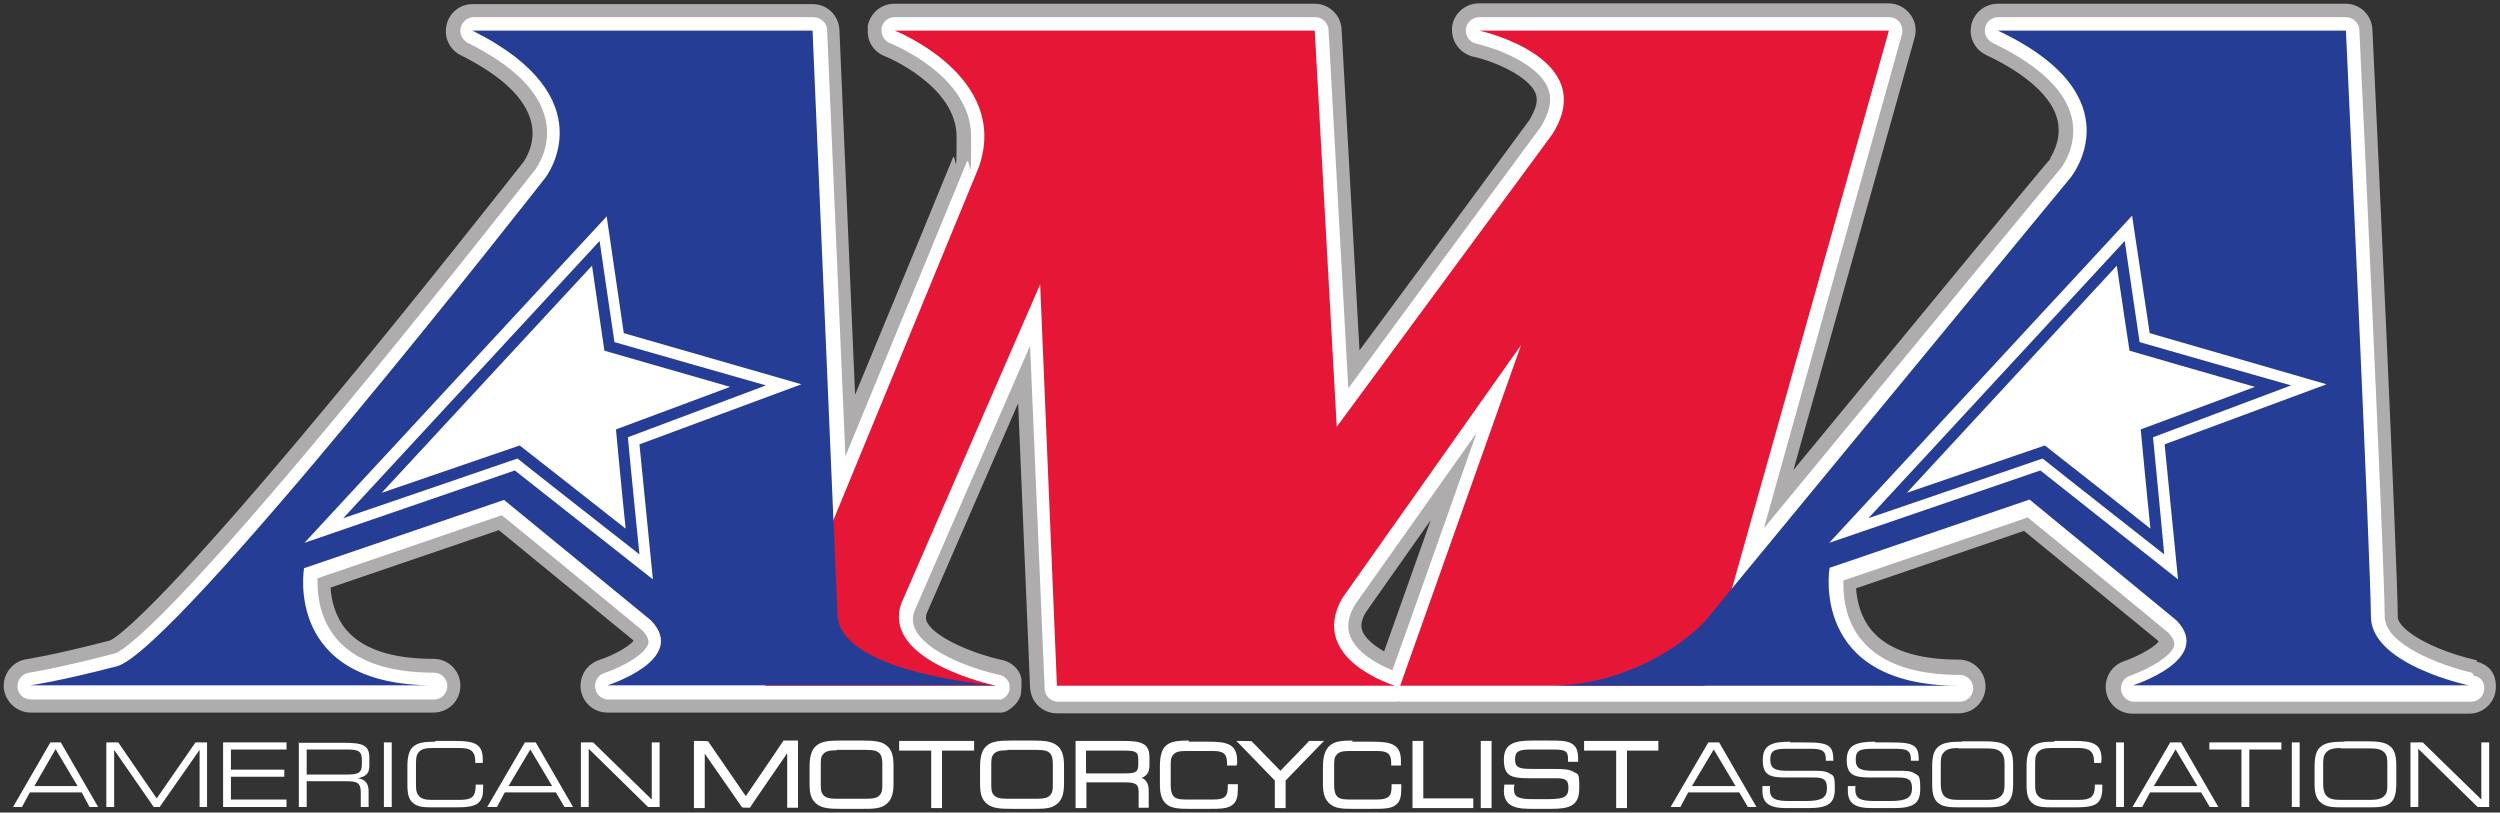
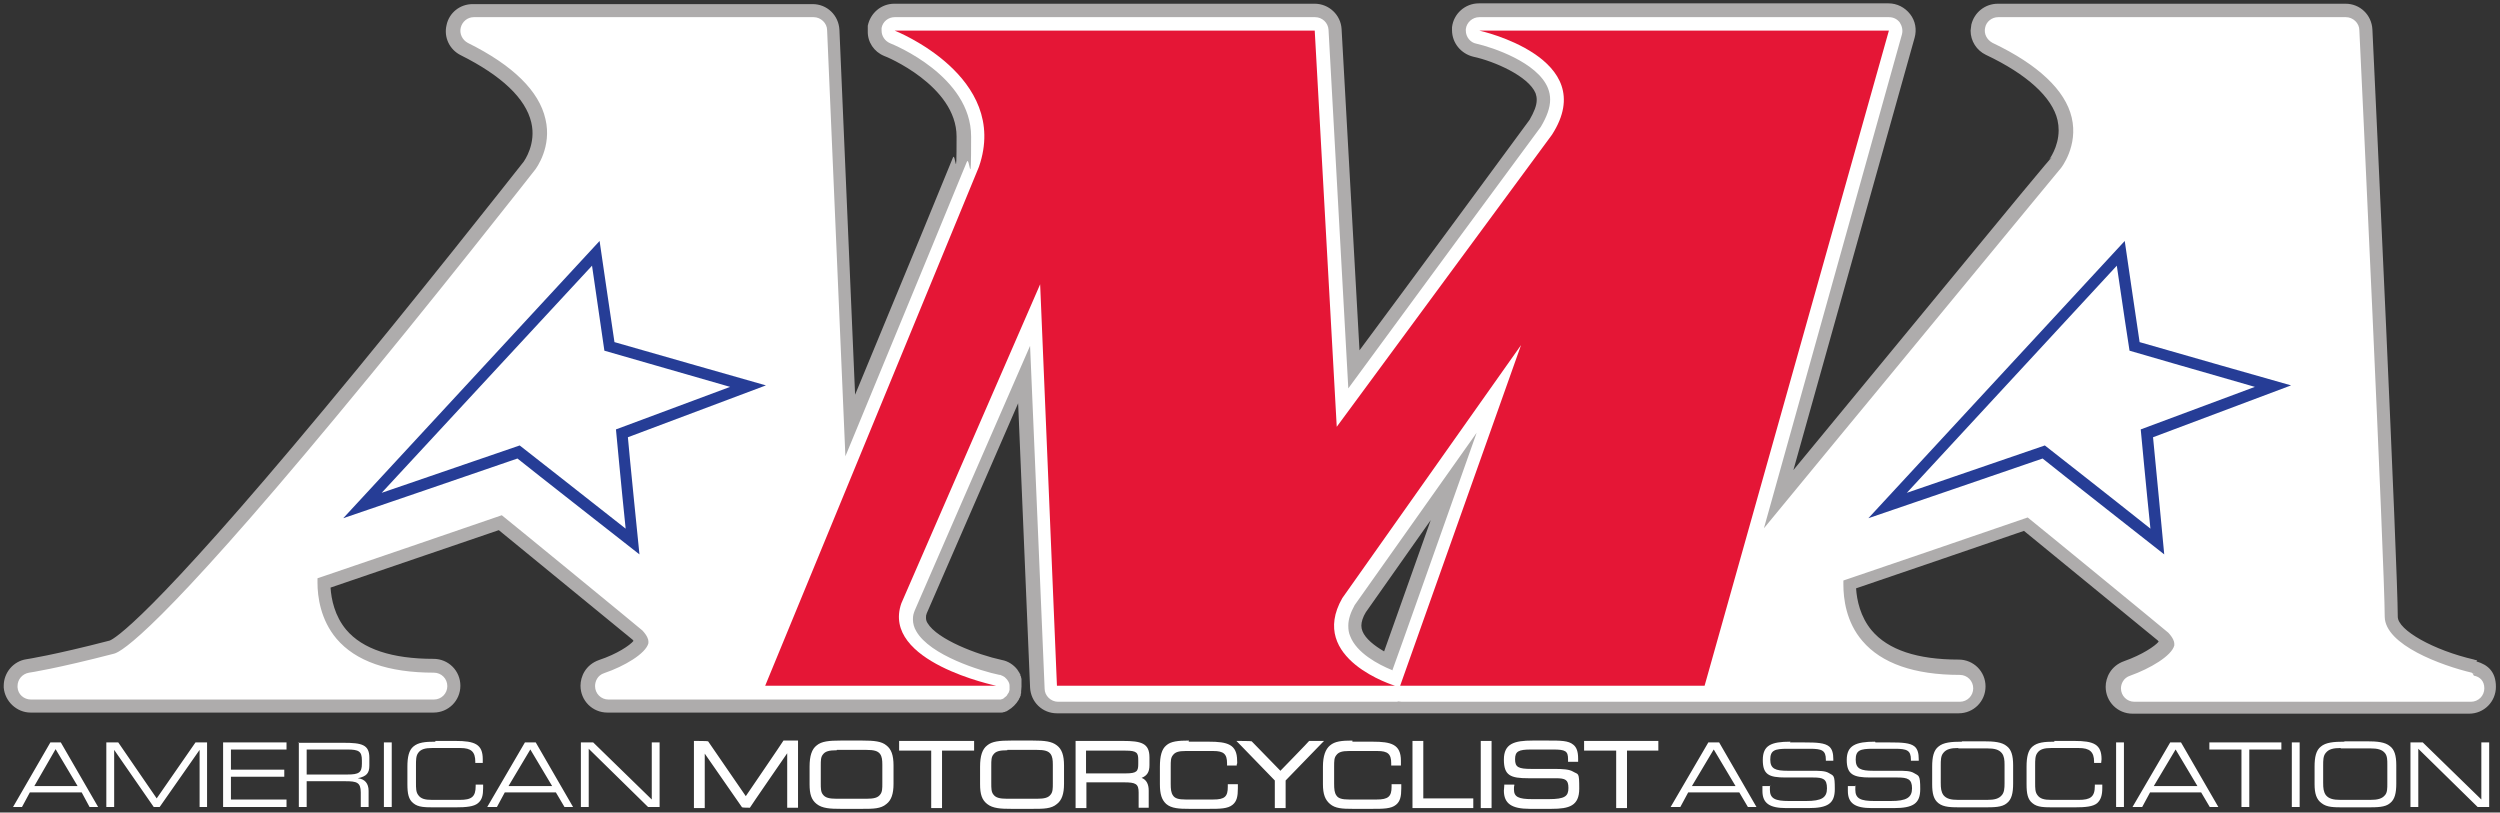
<svg xmlns="http://www.w3.org/2000/svg" id="svg3538" version="1.1" viewBox="0 0 670.1 217.8">
  <rect x="0" y="0" width="670.1" height="217.8" fill="#333333" stroke="none" />
  <defs>
    <style>
      .st0 {
        fill: #fff;
      }

      .st1 {
        fill: #e51636;
      }

      .st2 {
        fill: #aeacac;
      }

      .st3 {
        fill: #263d96;
      }
    </style>
  </defs>
  <path id="path310" class="st0" d="M225.3,198.5c-3.1,0-5.1.2-6.4,1.3-1.3,1-1.9,2.8-1.9,5.7v4.7c0,2.7.5,4.2,1.9,5.3,1.5,1.2,3.7,1.3,6.4,1.3h5.9c2.8,0,4.9,0,6.4-1.3,1.3-1,1.9-2.7,1.9-5.4v-4.9c0-2.8-.6-4.4-1.9-5.4-1.3-1.1-3.3-1.3-6.4-1.3h-5.9ZM271,198.5c-3.1,0-5.1.2-6.4,1.3-1.3,1-1.9,2.8-1.9,5.7v4.7c0,2.7.5,4.2,1.9,5.3,1.5,1.2,3.7,1.3,6.4,1.3h5.9c2.8,0,4.9,0,6.4-1.3,1.3-1,1.9-2.7,1.9-5.4v-4.9c0-2.8-.6-4.4-1.9-5.4-1.4-1.1-3.3-1.3-6.4-1.3h-5.9ZM318.7,198.5c-2.9,0-4.9.2-6.1,1.3-1.2,1-1.7,2.8-1.7,5.7v4.7c0,2.7.5,4.2,1.7,5.3,1.4,1.2,3.5,1.3,6.1,1.3h5.4c2.8,0,5,0,6.3-1.1,1.1-.9,1.4-2.2,1.4-4.4s0-.3,0-.4c0-.1,0-.3,0-.4v-.3h-2.7v.7c0,2.6-.8,3.4-3.9,3.4h-7.4c-1.9,0-2.9-.3-3.4-1.1-.5-.7-.6-1.7-.6-3.1v-4.6c0-1.5,0-2.4.6-3.1.6-.8,1.5-1.1,3.4-1.1h7.4c2.8,0,3.7.8,3.7,3.3v.6h2.6v-.3c.2-.3.1-.7.1-1,0-4.4-2.6-5.1-7.6-5.1h-5.4,0ZM362.5,198.5c-2.9,0-4.7.2-6,1.3-1.2,1-1.9,2.8-1.9,5.7v4.7c0,2.7.6,4.2,1.9,5.3,1.4,1.2,3.3,1.3,6,1.3h5.4c2.8,0,5,0,6.3-1.1,1.1-.9,1.4-2.2,1.4-4.4v-.4c0-.1,0-.3,0-.4v-.3h-2.6v.7c0,2.6-.9,3.4-4,3.4h-7.4c-1.9,0-2.9-.3-3.4-1.1-.5-.7-.6-1.7-.6-3.1v-4.6c0-1.5,0-2.4.6-3.1.6-.8,1.5-1.1,3.4-1.1h7.6c2.8,0,3.7.8,3.7,3.3v.6h2.6v-.3c0-.3,0-.7,0-1,0-4.4-2.6-5.1-7.6-5.1h-5.4ZM410.8,198.5c-4.9,0-7.7.8-7.7,5.1s1.8,5,6.6,5h7.3c2.6,0,3.4.4,3.4,2.6s-.9,3-5.3,3h-4.4c-3.7,0-4.9-.6-4.9-2.6s.1-.4.1-.7v-.6h-2.7v.3h0c0,.6-.1.9-.1,1.3,0,3.5,2.1,4.9,6.9,4.9h5.9c4.7,0,7.4-.8,7.4-5.4s-.2-3.7-1.7-4.6c-1-.6-2.7-.7-5-.7h-6.1c-3.6,0-4.4-.5-4.4-2.6s.9-2.6,4.3-2.6h5.9c3.3,0,4,.4,4,2.6v.7h2.7v-.9c0-1.8-.4-3-1.3-3.7-1.3-1.1-3.4-1.1-6.7-1.1h-4,0ZM186,198.6v18h2.9v-14.6l10,14.4h.1c0,.1,1.9.1,1.9.1h.1c0-.1,10-14.6,10-14.6v14.6h2.9v-18h-3.9c0,.1-10.1,14.9-10.1,14.9l-10.1-14.7h0c0-.1-3.7-.1-3.7-.1h0ZM241,198.6v2.6h8.6v15.4h2.9v-15.4h8.6v-2.6h-20ZM288.3,198.6v18h2.9v-6.9h10.1c3.1,0,3.9.4,3.9,2.7v4.1h2.7v-4.6c0-1.7-.6-2.9-1.9-3.4,1.5-.6,2.1-1.6,2.1-3.4v-2.1c0-3.8-2.2-4.4-7.1-4.4h-12.7ZM331.4,198.6l.6.6,9.7,10v7.4h2.9v-7.4l9.7-10,.6-.6h-4c0,.1-7.7,8-7.7,8l-7.7-7.9h0c0-.1-4-.1-4-.1ZM378.6,198.6v18h16.3v-2.6h-13.4v-15.4h-2.9ZM396.9,198.6v18h2.9v-18h-2.9ZM424.6,198.6v2.6h8.6v15.4h2.9v-15.4h8.4v-2.6h-19.9ZM116.7,198.8c-2.8,0-4.6.2-5.9,1.3-1.2,1-1.6,2.8-1.6,5.4v4.7c0,2.5.3,4.1,1.6,5.1,1.3,1.1,3.1,1.1,5.9,1.1h5.4c2.9,0,4.9-.2,6-1.1,1.1-.9,1.4-2.1,1.4-4.1v-.9h-2v.4c0,2.9-1.1,3.7-4.3,3.7h-7.4c-1.9,0-3-.3-3.7-1.3-.6-.8-.6-1.8-.6-3.3v-4.6c0-1.5,0-2.6.6-3.4.7-1,1.9-1.3,3.7-1.3h7.6c2.9,0,4,1,4,3.7v.3h2c0-.3,0-.7,0-1,0-4-2.1-4.9-7.3-4.9h-5.4,0ZM479.9,198.8c-5.2,0-7.4,1-7.4,4.9s1.6,4.7,6.1,4.7h7.4c2.7,0,3.7.4,3.7,2.9s-1.4,3.4-5.6,3.4h-4.6c-3.6,0-5.1-.6-5.1-3s.1-.5.1-1h-2.1c0,.5,0,.9,0,1.3,0,3.3,1.9,4.6,6.4,4.6h5.9c5.2,0,7.1-1.2,7.1-5.1s-.3-3.5-1.6-4.3c-1-.6-2.5-.6-4.7-.6h-6.3c-3.3,0-4.7-.5-4.7-3s1.2-2.9,4.6-2.9h6c3.2,0,4.3.4,4.3,2.9v.3h2v-.4c0-1.6-.3-2.7-1.1-3.4-1.2-1-3.4-1.1-6.6-1.1h-3.9,0ZM502.6,198.8c-5.2,0-7.6,1-7.6,4.9s1.8,4.7,6.3,4.7h7.3c2.7,0,3.9.4,3.9,2.9s-1.5,3.4-5.7,3.4h-4.4c-3.6,0-5.1-.6-5.1-3s.1-.5.1-1h-2.1c0,.5,0,.9,0,1.3,0,3.3,1.9,4.6,6.4,4.6h5.9c5.2,0,7.1-1.2,7.1-5.1s-.4-3.5-1.7-4.3c-1-.6-2.4-.6-4.6-.6h-6.3c-3.3,0-4.7-.5-4.7-3s1.2-2.9,4.6-2.9h5.9c3.2,0,4.3.4,4.3,2.9v.3h2.1v-.4c0-1.6-.3-2.7-1.1-3.4-1.2-1-3.4-1.1-6.6-1.1h-3.9,0ZM525.9,198.8c-2.9,0-5,.2-6.3,1.3-1.3,1-1.7,2.8-1.7,5.4v4.7c0,2.5.4,4.1,1.7,5.1,1.4,1.1,3.4,1.1,6.3,1.1h5.7c2.9,0,5,0,6.3-1.1,1.3-1,1.7-2.7,1.7-5.3v-4.9c0-2.6-.5-4.2-1.7-5.1-1.3-1.1-3.4-1.3-6.3-1.3h-5.7ZM550.7,198.8c-2.8,0-4.6.2-5.9,1.3-1.2,1-1.6,2.8-1.6,5.4v4.7c0,2.5.3,4.1,1.6,5.1,1.3,1.1,3.1,1.1,5.9,1.1h5.4c2.9,0,4.9-.2,6-1.1,1-.9,1.4-2.1,1.4-4.1v-.9h-2v.4c0,2.9-1.2,3.7-4.3,3.7h-7.4c-1.9,0-3-.3-3.7-1.3-.6-.8-.6-1.8-.6-3.3v-4.6c0-1.5,0-2.6.6-3.4.7-1,1.9-1.3,3.7-1.3h7.4c2.9,0,4.1,1,4.1,3.7v.3h1.9c0-.3.1-.7.1-1,0-4-2.1-4.9-7.3-4.9h-5.4,0ZM628.4,198.8c-2.9,0-5,.2-6.3,1.3-1.3,1-1.7,2.8-1.7,5.4v4.7c0,2.5.5,4.1,1.9,5.1,1.4,1.1,3.2,1.1,6.1,1.1h5.9c2.9,0,5,0,6.3-1.1,1.3-1,1.7-2.7,1.7-5.3v-4.9c0-2.6-.5-4.2-1.7-5.1-1.3-1.1-3.4-1.3-6.3-1.3h-5.9ZM13.5,199l-10,17.3h2.4l2.1-3.9h13.9l2.1,3.9h2.3l-10-17.3h-2.9ZM28.5,199v17.3h2.1v-15.3l10.6,15.3h1.6l10.7-15.3v15.3h2v-17.3h-3.1l-10.4,15-10.3-15s-3.1,0-3.1,0ZM59.8,199v17.3h17v-2h-14.9v-6.1h14.3v-1.9h-14.3v-5.4h14.9v-1.9h-17ZM80.1,199v17.3h2.1v-6.9h10.4c3,0,4.1.3,4.1,3v3.9h2.1v-4.3c0-2-1-3.2-2.9-3.4,2.4-.5,3.1-1.4,3.1-3.4v-2.1c0-3.5-2-4-6.9-4h-12.3ZM102.9,199v17.3h2.1v-17.3h-2.1ZM140.7,199l-10.1,17.3h2.6l2.1-3.9h13.7l2.3,3.9h2.3l-10-17.3h-2.9,0ZM155.7,199v17.3h2.1v-15.6l15.9,15.6h3.1v-17.3h-2.1v15.3l-15.7-15.3h-3.3ZM457.9,199l-10.1,17.3h2.6l2.1-3.9h13.7l2.3,3.9h2.3l-10-17.3h-2.9,0ZM567.2,199v17.3h2.1v-17.3h-2.1ZM581.7,199l-10.1,17.3h2.6l2.1-3.9h13.7l2.3,3.9h2.3l-10-17.3h-2.9,0ZM592.2,199v1.9h8.6v15.4h2.1v-15.4h8.6v-1.9h-19.3ZM614.3,199v17.3h2.1v-17.3h-2.1ZM646.1,199v17.3h2.1v-15.6l15.9,15.6h3.1v-17.3h-2.1v15.3l-15.7-15.3h-3.3ZM524.9,200.6h7.7c2,0,3.2.3,4,1.3.6.8.7,1.8.7,3.1v5c0,1.3-.1,2.4-.7,3.1-.8,1-2,1.3-4,1.3h-7.7c-2,0-3.2-.3-4-1.3-.6-.9-.7-1.8-.7-3.3v-4.6c0-1.4,0-2.6.7-3.4.8-1,2-1.3,4-1.3ZM627.4,200.6h7.9c2,0,3.2.3,4,1.3.6.8.6,1.8.6,3.1v5c0,1.3,0,2.4-.6,3.1-.8,1-2,1.3-4,1.3h-7.9c-2,0-3.2-.3-4-1.3-.6-.9-.7-1.8-.7-3.3v-4.6c0-1.4,0-2.6.7-3.4.8-1,2-1.3,4-1.3ZM14.9,200.8l5.9,9.9h-11.6l5.7-9.9ZM142.1,200.8l5.9,9.9h-11.7l5.9-9.9h0ZM459.3,200.8l5.9,9.9h-11.7l5.9-9.9ZM583.1,200.8l5.9,9.9h-11.7l5.9-9.9ZM82.2,200.9h10.9c3.1,0,3.9.5,3.9,2.9v.9c0,2.4-.8,2.9-3.9,2.9h-10.9v-6.6ZM224.3,201h7.9c2.1,0,3.1.3,3.7,1.1.5.7.6,1.6.6,2.9v5c0,1.3,0,2.3-.6,3-.6.8-1.6,1.1-3.7,1.1h-7.9c-2.1,0-3.1-.3-3.7-1.1-.6-.7-.6-1.7-.6-3.1v-4.6c0-1.5,0-2.4.6-3.1.6-.8,1.6-1.1,3.7-1.1h0ZM270,201h7.9c2.1,0,3.1.3,3.7,1.1.5.7.6,1.6.6,2.9v5c0,1.3,0,2.3-.6,3-.6.8-1.6,1.1-3.7,1.1h-7.9c-2.1,0-3.1-.3-3.7-1.1-.6-.7-.6-1.7-.6-3.1v-4.6c0-1.5,0-2.4.6-3.1.6-.8,1.6-1.1,3.7-1.1h0ZM291.1,201.2h10.6c3.1,0,3.4.6,3.4,2.6v.9c0,2-.3,2.6-3.4,2.6h-10.6v-6h0Z" />
  <path id="path314" class="st2" d="M371,174.6c-2.6-1.5-5-3.4-5.8-5.4-.2-.5-.3-1-.3-1.5,0-1,.4-2.3,1.2-3.6.3-.4,10.3-14.6,17.4-24.7-5.9,16.7-11.1,31.2-12.5,35.2M375.2,190.9h0s.1,0,.1,0c0,0,0,0,0,0M663.9,177c.2,0,.3.1.3.1,0,0-.3-.1-.5-.2,0,0-.1,0-.2,0t0,0c-.2,0-.3-.1-.3-.1-10.9-2.5-20.5-7.9-20.5-11.5,0-12.7-6.1-142.6-6.8-157.4-.2-3.9-3.3-6.9-7.2-6.9h-93.2c-3.4,0-6.3,2.3-7.1,5.6l-.2,1.6c0,2.8,1.6,5.3,4.1,6.5,11,5.2,17.8,11.4,19.2,17.5.2.9.3,1.8.3,2.7,0,4.6-2.6,7.9-2.6,8,.2-.3.5-.5.8-.7-.6.5-2,2.2-8.4,9.9,0,0-34.6,42-60.9,73.9,14.3-50.9,32.5-115.9,32.5-115.9.6-2.2.2-4.5-1.2-6.3-1.4-1.8-3.5-2.9-5.8-2.9h-109.8c-3.7,0-6.8,2.8-7.2,6.4,0,0,0,.8,0,.8,0,3.4,2.4,6.3,5.7,7.1,5.6,1.2,14.8,5.2,16.7,9.8.2.6.3,1.1.3,1.8,0,1.5-.7,3.2-1.9,5.3-.2.3-36.2,49.2-45.6,61.8-.9-16.1-4.8-86.1-4.8-86.1-.2-3.8-3.4-6.8-7.2-6.8h-112.7c-3.5,0-6.4,2.5-7.1,5.9v1.4c-.1,3,1.7,5.6,4.4,6.7.2,0,19.4,7.9,19.4,21.6s-.3,3.7-1,5.7c0,.1-12.7,31-26.2,63.5-1.9-44.4-4.2-97.8-4.2-97.8-.2-3.9-3.3-6.9-7.2-6.9h-91.1c-3.4,0-6.3,2.3-7,5.6-.8,3.3.8,6.6,3.8,8.1,11,5.5,17.4,11.6,18.9,18,1.4,5.8-1.9,10.3-2,10.5,0,0,0,0,0,0,0,0,0,0,0,0-3,3.8-29.9,38-53.3,66.1-47.2,56.8-56.6,61.9-57.7,62.3-15,3.9-22.3,5-22.3,5-3.5.5-6.1,3.6-6.1,7.1v.5c.3,3.7,3.5,6.7,7.2,6.7h108c4,0,7.2-3.2,7.2-7.2s-3.2-7.2-7.2-7.2h0c-11.1,0-19-2.6-23.4-7.8-3.1-3.7-4-8.2-4.2-11.3,4.3-1.5,41.7-14.2,45.1-15.4,2.4,2,35.5,29.1,35.9,29.4,0,.1.2.2.2.3-1,1.2-4.4,3.5-9.2,5.1-3.7,1.3-5,4.5-5,6.9,0,4,3.2,7.2,7.2,7.2h104.1c.2,0,.5,0,.7,0,0,0,.1,0,.2,0,.2,0,.4,0,.5,0,0,0,0,0,.1,0,.2,0,.4,0,.5-.1,0,0,0,0,.1,0,.2,0,.4-.1.6-.2,0,0,0,0,0,0,.2,0,.4-.2.6-.3,0,0,0,0,0,0,1.2-.7,2.2-1.7,2.9-2.9h0c0-.2.2-.4.3-.6,0,0,0,0,0,0,0-.2.1-.3.2-.5,0,0,0-.1,0-.2,0-.1,0-.3.1-.4,0,0,0-.2,0-.3,0,0,0-.1,0-.2,0-.4.1-.8.1-1.3s0-.2,0-.2c0-.1,0-.3,0-.4,0-.1,0-.3,0-.4,0,0,0-.2,0-.3,0-.1,0-.3,0-.4,0,0,0-.1,0-.2,0-.1,0-.3-.1-.4,0,0,0-.1,0-.2,0-.1-.1-.3-.2-.4,0,0,0-.1,0-.2,0-.1-.1-.3-.2-.4,0,0,0-.1-.1-.2,0,0-.1-.2-.2-.3,0-.1-.1-.2-.2-.3,0,0,0-.1-.1-.2-1-1.3-2.5-2.3-4.2-2.6-6.5-1.4-17.3-5.5-19.9-9.9-.3-.5-.4-.9-.4-1.4s0-.7.2-1.2c.2-.4,18-41.4,24.5-56.3.9,21.6,3.2,76.2,3.2,76.2.2,3.9,3.3,6.9,7.2,6.9h90.6s.3,0,.7,0c.4,0,.8,0,.8,0h149.6c4,0,7.2-3.2,7.2-7.2s-3.2-7.2-7.2-7.2h0c-11.1,0-18.9-2.6-23.3-7.8-3.1-3.7-4-8.2-4.2-11.3,4.4-1.5,42.8-14.6,45-15.4,2.8,2.3,35.5,29.1,35.9,29.4,0,.1.2.2.2.3-1,1.2-4.4,3.5-9.2,5.2-3.7,1.3-5,4.5-5,6.9,0,4,3.2,7.2,7.2,7.2h90.2c4,0,7.2-3.2,7.2-7.2s-2.1-5.9-5.2-6.8M663.7,176.9s0,0,0,0" />
  <path id="path318" class="st0" d="M664,181.1c.2.1.3.3.4.4-.1-.2-.3-.3-.4-.4M662.8,180.4c.2,0,.5.2.7.3-.2-.1-.4-.2-.7-.3M373.1,179.6c-3.7-1.5-9.5-4.6-11.2-9.1-.4-.9-.5-1.8-.5-2.8,0-1.7.6-3.5,1.7-5.5.2-.3,18.6-26.3,32.7-46.2-8.9,25.1-21.1,59.7-22.6,63.7M662.7,180.4c0,0-.1,0-.2-.1-8-1.9-23.2-7.4-23.3-15,0-12.9-6.5-151.3-6.8-157.2,0-1.9-1.7-3.5-3.6-3.5h-93.2c-1.7,0-3.2,1.2-3.5,2.8-.4,1.7.5,3.3,2,4.1,12.2,5.8,19.5,12.7,21.2,20,1.8,7.6-2.8,13.5-3,13.7.2-.3-49,59.4-49,59.4,0,0-16.7,20.2-30.5,37L509.8,9.2c.3-1.1,0-2.3-.6-3.2-.7-.9-1.7-1.4-2.9-1.4h-109.8c-1.8,0-3.4,1.4-3.6,3.2,0,.1,0,.3,0,.4,0,1.7,1.2,3.2,2.8,3.5,4.4,1,16.4,5,19.2,11.9.4,1,.6,2,.6,3.1,0,2.2-.9,4.6-2.5,7.3-.2.2-42.1,57.1-51.6,70.1-.9-16.5-5.3-96.1-5.3-96.1-.1-1.9-1.7-3.4-3.6-3.4h-112.7c-1.7,0-3.2,1.2-3.5,2.9,0,.2,0,.5,0,.7,0,1.5.9,2.8,2.3,3.4,1,.4,21.7,8.8,21.7,25s-.4,4.5-1.2,6.9c0,.1-17,41.3-32.5,78.8-2-46.5-4.9-114.2-4.9-114.2,0-1.9-1.7-3.5-3.6-3.5h-91.1c-1.7,0-3.1,1.2-3.5,2.8-.4,1.6.4,3.3,1.9,4.1,12.1,6,19.1,12.9,20.8,20.4,1.8,7.5-2.5,13.2-2.7,13.5,0,0-28.5,36.4-53.4,66.3-47.2,56.9-57.5,63-59.5,63.5-15.4,4-22.7,5.1-22.8,5.1-1.8.3-3.1,1.8-3.1,3.6s0,.2,0,.3c.1,1.9,1.7,3.3,3.6,3.3h108c2,0,3.6-1.6,3.6-3.6s-1.6-3.6-3.6-3.6h0c-12.3,0-21-3.1-26.1-9.1-4.3-5.1-5.1-11.3-5.1-15s0-.8,0-1.2c3.9-1.3,46-15.7,49.4-16.9,2.9,2.3,37.3,30.5,37.7,30.9,1.3,1.4,1.6,2.4,1.6,2.9s0,.4,0,.5c-.7,2.8-6.5,6.2-11.8,8-1.9.6-2.5,2.3-2.5,3.5,0,2,1.6,3.6,3.6,3.6h104.1c.2,0,.5,0,.7,0,0,0,.2,0,.2,0,.1,0,.3,0,.4-.1,0,0,.2,0,.3-.1.1,0,.2-.1.3-.2,0,0,.2-.1.2-.2,0,0,.2-.1.3-.2,0,0,.1-.1.2-.2,0,0,.2-.2.2-.3,0,0,.1-.2.2-.3,0,0,.1-.2.2-.3,0,0,0-.2.1-.3,0-.1,0-.2.1-.3,0-.1,0-.2,0-.3,0,0,0-.1,0-.2,0-.1,0-.2,0-.3s0,0,0,0c0-.1,0-.2,0-.4,0-.5-.2-1-.5-1.4,0,0,0,0,0,0-.1-.2-.2-.3-.4-.5,0,0,0,0,0,0-.1-.1-.3-.3-.4-.4,0,0,0,0,0,0-.2-.1-.3-.2-.5-.3,0,0,0,0,0,0-.2-.1-.4-.2-.7-.3,0,0,0,0,0,0,0,0-.2,0-.2,0-4.9-1-18.6-5.2-22.3-11.7-.6-1-.9-2.1-.9-3.2s.2-1.6.5-2.4c.1-.3,22.2-51,30.9-70.9,1,22.9,3.9,91.9,3.9,91.9,0,1.9,1.7,3.5,3.6,3.5h90.6c.2,0,.4,0,.6-.1.3,0,.6.1.9.1h149.6c2,0,3.6-1.6,3.6-3.6s-1.6-3.6-3.6-3.6h0c-12.2,0-21-3.1-26.1-9.1-4.4-5.1-5.1-11.4-5.1-15.1s0-.8,0-1.1c3.9-1.3,46-15.7,49.4-16.9,2.9,2.3,37.3,30.5,37.7,30.9,1.3,1.4,1.6,2.4,1.6,2.9s0,.4,0,.5c-.7,2.8-6.5,6.2-11.8,8.1-1.9.6-2.5,2.3-2.5,3.4,0,2,1.6,3.6,3.6,3.6h90.2c2,0,3.6-1.6,3.6-3.6s-1.2-3.1-2.8-3.4" />
  <path id="path322" class="st1" d="M239.8,8.2s31,12.2,22.6,36.5l-57.3,139.1h61.9s-30.9-6.4-25.4-22.1l37.2-85.5,4.5,107.6h90.6s-23.5-7.1-14.1-23.5l47.9-67.8-32.4,91.3h81.6L506.3,8.2h-109.8s32.8,7.2,19.5,27.9l-57.7,78.3-5.9-106.2h-112.7,0Z" />
-   <path id="path326" class="st3" d="M126.8,8.3c36,18,19.4,39.3,19.4,39.3,0,0-99.1,126.9-114.9,131-15.8,4.1-23.2,5.1-23.2,5.1h108c-40.1,0-34.6-31.4-34.6-31.4l53.6-18.3,39.4,32.3c10.1,10.5-11.7,17.4-11.7,17.4h104s-40.8-3.1-42.3-18.4l-6.7-157.1h-91.2,0ZM535.7,8.3c37.2,17.6,19.3,39.3,19.3,39.3,0,0-97.9,118.8-97.9,118.8-7,7.6-22.8,17.2-40.9,17.4h108.8c-40.1,0-34.6-31.6-34.6-31.6l53.6-18.3,39.4,32.4c10.1,10.5-11.7,17.4-11.7,17.4h90s-26.1-5.5-26.2-18.4c0-13-6.7-157.1-6.7-157.1h-93.2,0Z" />
-   <path id="path334" class="st0" d="M162.8,57.8l-81.2,87.7,56.4-19.4,37,29.2-3.6-36.2,43.4-16.1-47.6-13.7-4.6-31.4h0ZM571.5,57.8l-81.2,87.7,56.6-19.4,36.9,29.2-3.6-36.2,43.4-16.1-47.4-13.7-4.7-31.4h0Z" />
+   <path id="path334" class="st0" d="M162.8,57.8l-81.2,87.7,56.4-19.4,37,29.2-3.6-36.2,43.4-16.1-47.6-13.7-4.6-31.4h0M571.5,57.8l-81.2,87.7,56.6-19.4,36.9,29.2-3.6-36.2,43.4-16.1-47.4-13.7-4.7-31.4h0Z" />
  <path id="path338" class="st3" d="M160.7,64.6l-68.7,74.3s43.9-15,46.7-16c2.3,1.9,32.7,25.7,32.7,25.7,0,0-2.8-27.6-3.1-31.4,3.7-1.4,37-13.9,37-13.9,0,0-37.2-10.6-40.6-11.6-.5-3.2-4-27.2-4-27.2h0ZM569.5,64.6l-68.7,74.3s43.9-15,46.7-16c2.3,1.9,32.6,25.7,32.6,25.7,0,0-2.6-27.6-3-31.4,3.7-1.4,37-13.9,37-13.9,0,0-37.3-10.6-40.6-11.6-.5-3.2-4-27.2-4-27.2h0ZM158.7,71.3c1.3,9.1,3.3,22.7,3.3,22.7,0,0,19.8,5.7,33.7,9.7-12.6,4.7-30.6,11.4-30.6,11.4,0,0,1.5,16.1,2.6,26.6-10.9-8.6-28.4-22.3-28.4-22.3,0,0-20.7,7.1-37,12.7,18-19.5,45.8-49.4,56.4-60.9h0ZM567.4,71.3c1.3,9.1,3.4,22.7,3.4,22.7,0,0,19.6,5.7,33.6,9.7-12.6,4.7-30.6,11.4-30.6,11.4,0,0,1.5,16.1,2.6,26.6-10.8-8.6-28.3-22.3-28.3-22.3,0,0-20.7,7.1-37,12.7,18-19.5,45.7-49.4,56.3-60.9Z" />
</svg>